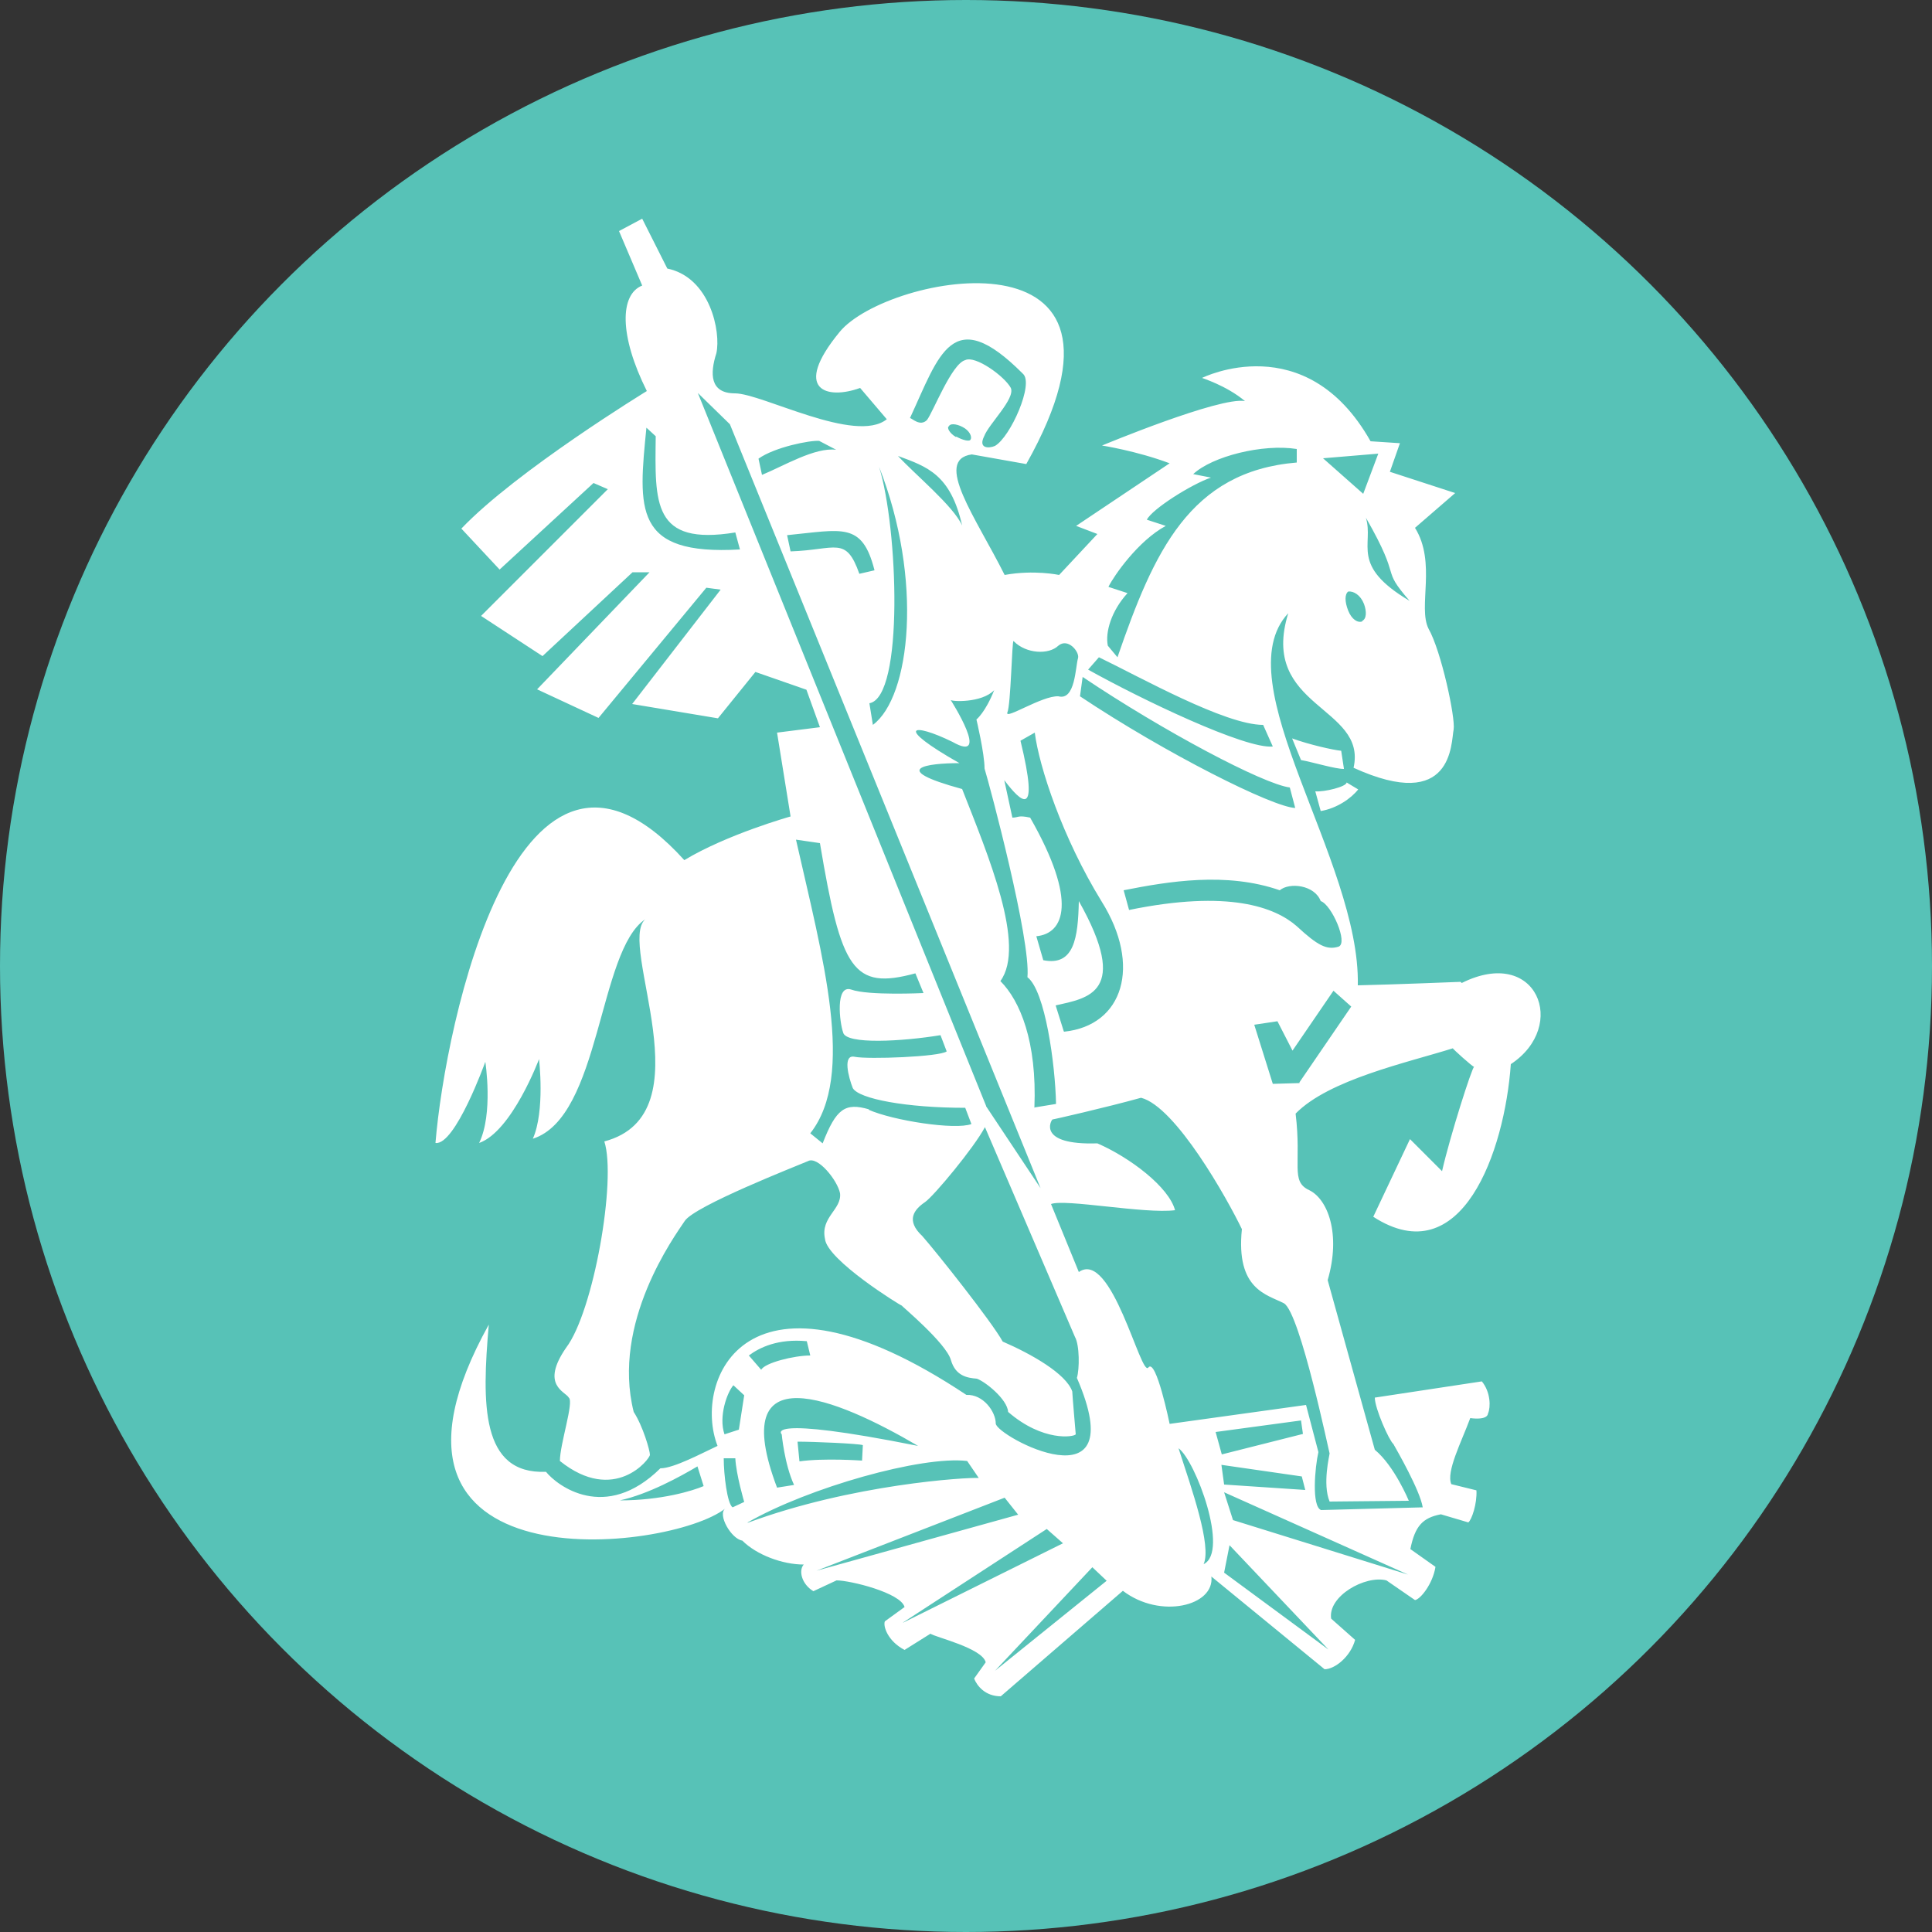
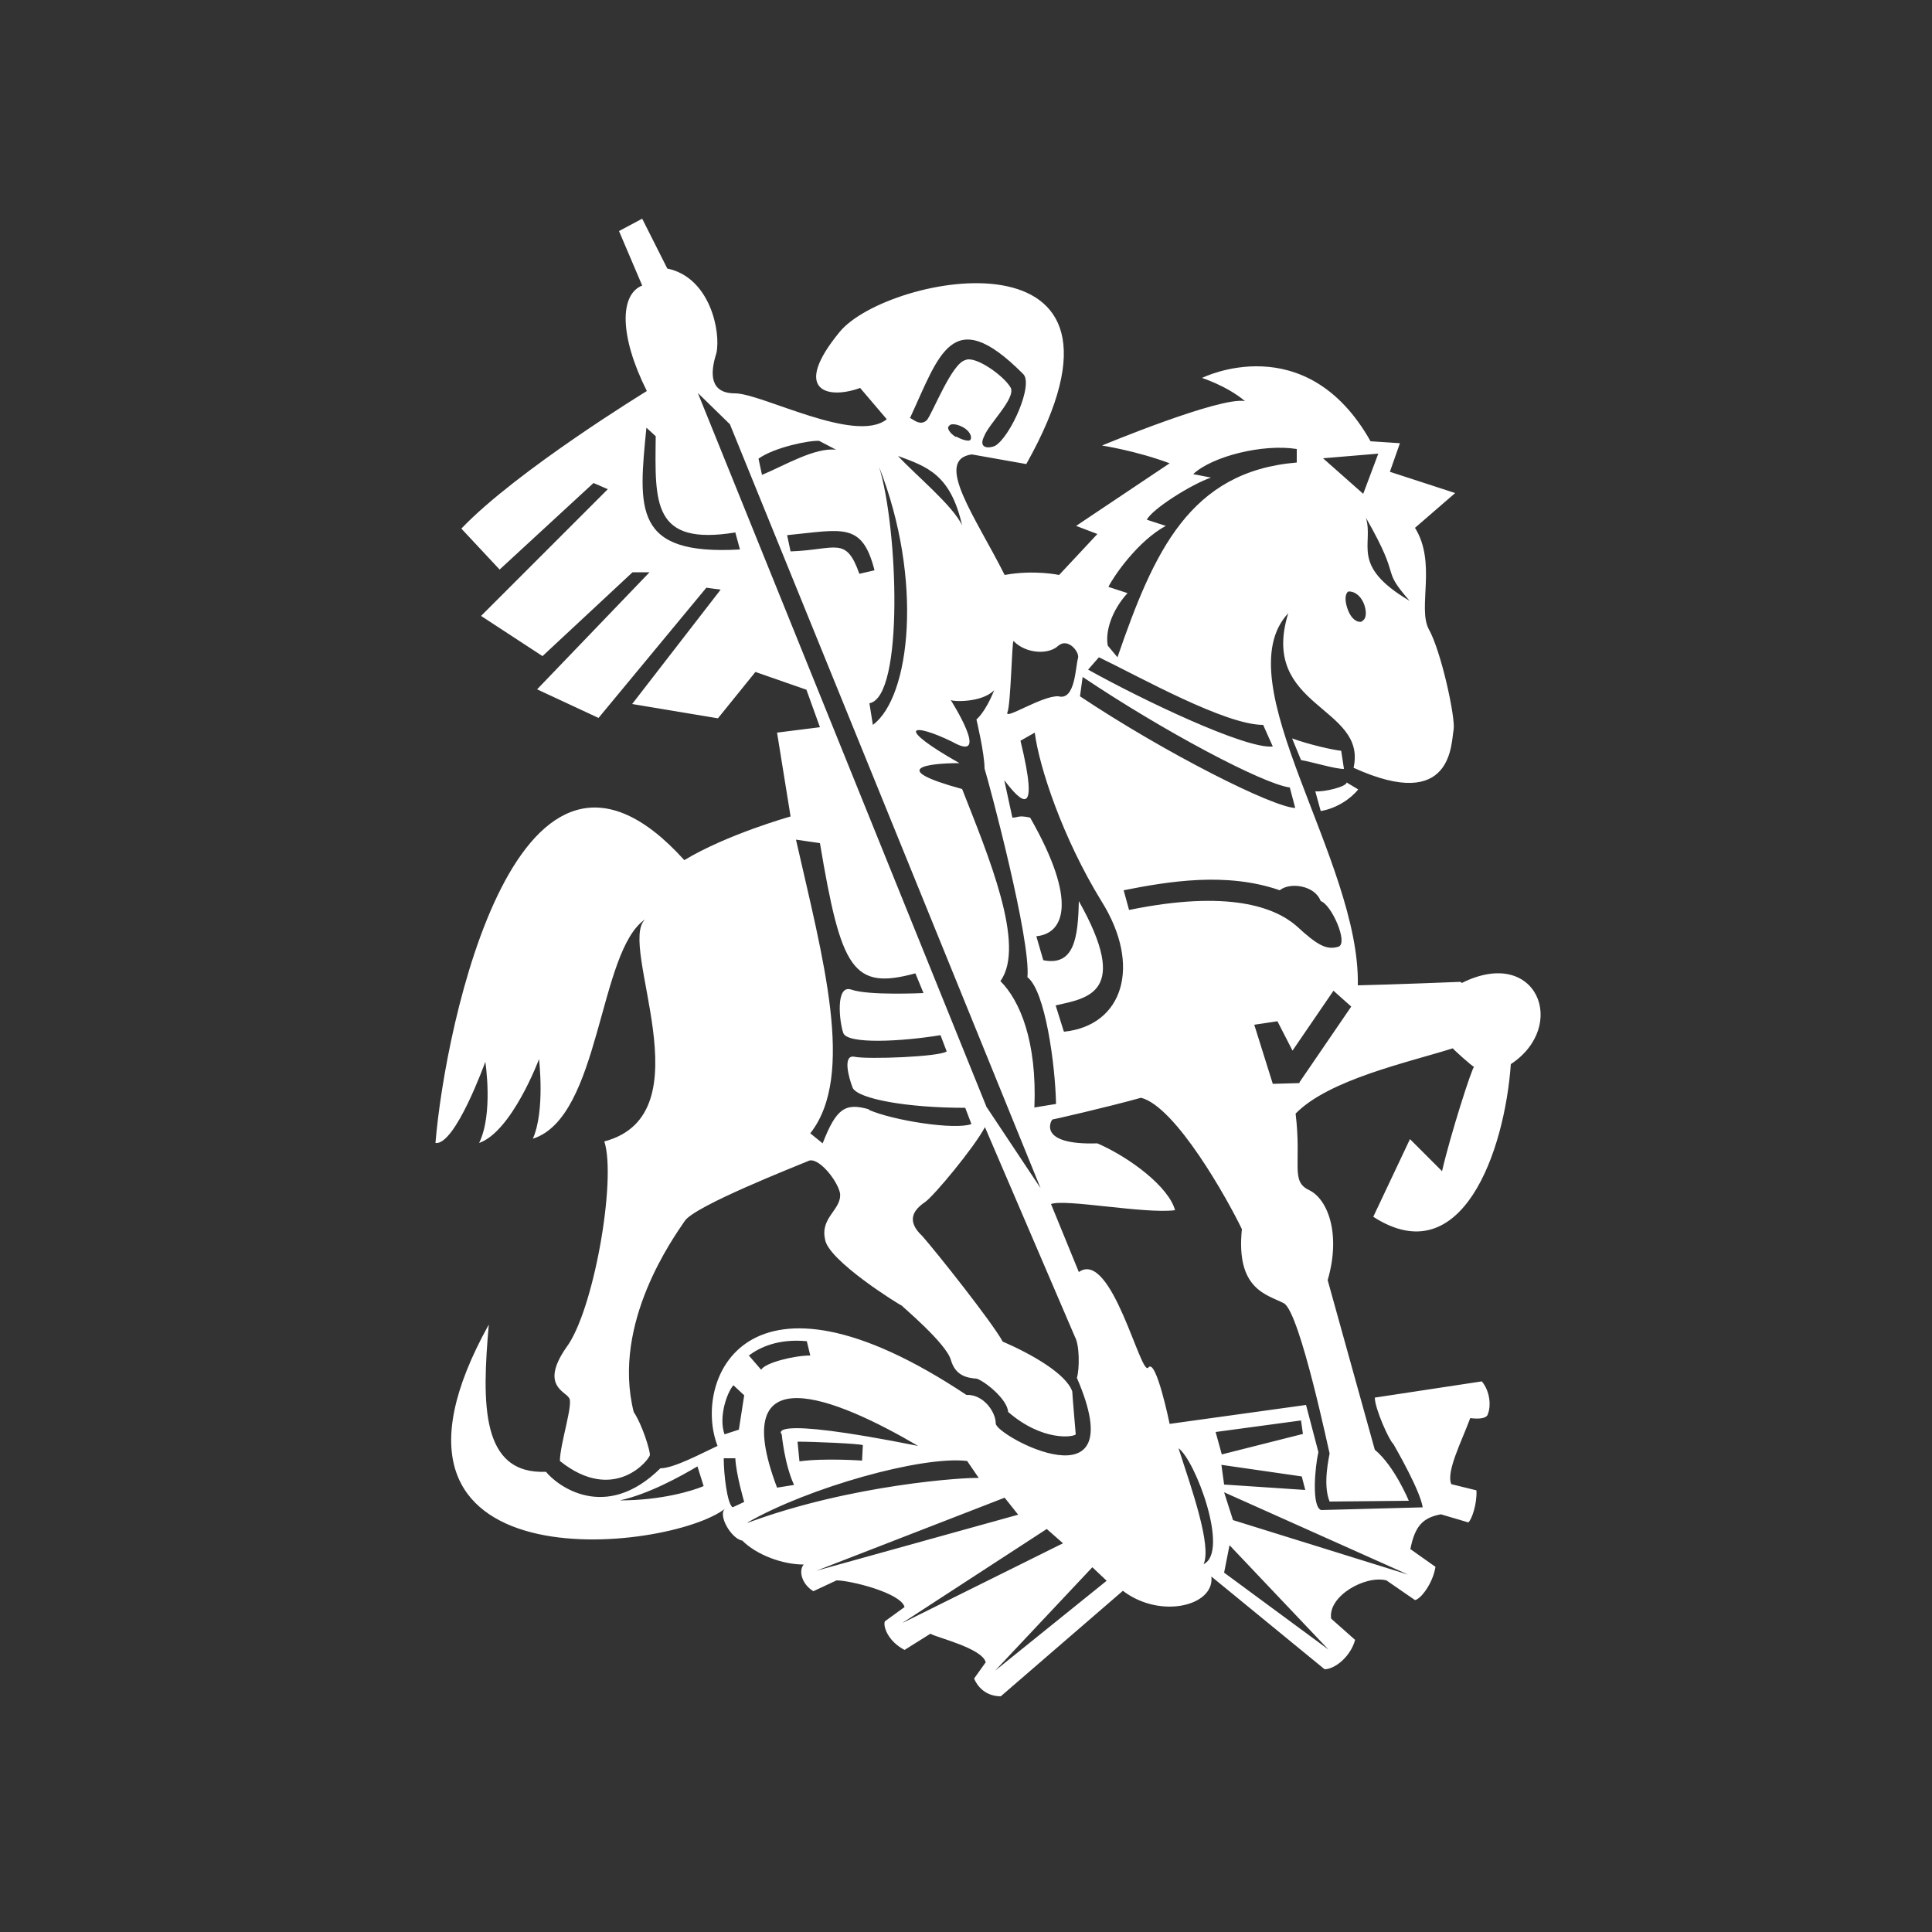
<svg xmlns="http://www.w3.org/2000/svg" viewBox="0 0 50 50">
  <rect x="0" y="0" width="50" height="50" fill="#333333" stroke="none" />
  <defs>
    <style>.d{fill:#fff;}.e{fill:#57c2b7;}</style>
  </defs>
  <g id="a" />
  <g id="b">
    <g id="c">
      <g>
-         <circle class="e" cx="25" cy="25" r="25" />
        <path class="d" d="M37.8,25.41s-1.73,.07-2.66,.09c.07-3.23-3.47-7.85-1.8-9.63-.76,2.45,2.05,2.4,1.69,4,2.59,1.18,2.52-.65,2.59-.99,.05-.3-.32-2.03-.65-2.61-.28-.56,.21-1.71-.35-2.61l1.04-.9-1.69-.55,.26-.74-.76-.05c-1.68-2.98-4.36-1.64-4.36-1.64-.02,0,.62,.19,1.11,.6-.65-.12-3.7,1.15-3.7,1.15,0,0,.9,.14,1.75,.46l-2.42,1.62,.55,.21-.99,1.06s-.65-.14-1.41,0c-.74-1.48-1.85-2.98-.85-3.12l1.41,.25c3.53-6.28-3.6-4.92-4.83-3.42-1.25,1.52-.32,1.76,.53,1.45l.69,.81c-.81,.65-3.23-.67-3.93-.67-.65,0-.65-.51-.48-1.04,.12-.55-.16-1.96-1.27-2.19l-.65-1.29-.6,.32,.6,1.41c-.58,.23-.6,1.29,.12,2.73,0,0-3.37,2.06-4.8,3.56l.99,1.06,2.43-2.24,.37,.16-3.28,3.28,1.59,1.04,2.33-2.17h.44l-2.91,3.03,1.59,.74,2.79-3.37,.37,.05-2.29,2.96,2.22,.37,.97-1.2,1.32,.46,.35,.97-1.11,.14,.35,2.17s-1.64,.46-2.75,1.13c-4.3-4.76-6.19,4.25-6.44,7.32,.51,.07,1.29-2.1,1.29-2.1,0,0,.21,1.34-.16,2.1,.85-.3,1.55-2.17,1.55-2.17,0,0,.16,1.34-.16,2.06,1.76-.56,1.69-4.87,2.91-5.68-.74,.65,1.62,5.04-1.06,5.75,.32,.99-.28,4.41-.99,5.34-.67,.97-.02,1.13,.07,1.29,.14,.11-.23,1.2-.23,1.64,1.41,1.13,2.33-.05,2.33-.16s-.18-.74-.42-1.11c-.58-2.31,1.06-4.55,1.32-4.94,.25-.39,2.91-1.43,3.19-1.55,.25-.14,.76,.49,.83,.83,.05,.42-.51,.62-.39,1.18,.05,.55,1.96,1.73,1.99,1.73-.02,0,1.15,.97,1.27,1.41,.12,.41,.42,.46,.67,.48,.21,.07,.79,.53,.81,.86,.9,.78,1.71,.65,1.75,.58,0,0-.09-1.04-.09-1.11-.16-.46-1.06-.97-1.8-1.29-.28-.51-1.71-2.31-2.08-2.73-.44-.41-.21-.69,.07-.88,.23-.16,1.27-1.41,1.55-1.94l2.33,5.43c.12,.21,.12,.83,.05,1.06,1.48,3.42-2.1,1.5-2.1,1.18,0-.3-.32-.76-.76-.74-5.73-3.81-7.09-.35-6.44,1.32-.39,.18-1.13,.58-1.48,.58-1.43,1.41-2.68,.44-2.96,.09-1.69,.07-1.66-1.76-1.48-3.81-3.81,6.86,4.69,5.89,6.12,4.76-.21,.16,.16,.79,.44,.83,.37,.37,1.04,.62,1.59,.62-.14,.16-.05,.51,.25,.69l.6-.28c.35,0,1.66,.32,1.76,.69l-.51,.37c-.05,.12,.07,.51,.51,.74l.67-.42c.12,.09,1.34,.37,1.43,.74l-.3,.42c.07,.18,.28,.46,.69,.46l3.16-2.73c.97,.74,2.38,.39,2.29-.37l2.93,2.4c.26,0,.67-.32,.79-.76l-.62-.55c-.09-.58,.88-1.13,1.43-.99l.74,.51c.14-.02,.46-.42,.53-.86l-.65-.46c.12-.6,.32-.81,.79-.9l.71,.21c.09-.07,.23-.49,.21-.83l-.65-.16c-.14-.32,.26-1.09,.49-1.71,0,0,.44,.07,.46-.12,.07-.16,.07-.55-.16-.83l-2.77,.42c0,.28,.37,1.11,.48,1.2,.09,.16,.69,1.2,.76,1.64l-2.63,.07c-.25-.09-.16-1.11-.07-1.5l-.32-1.22-3.53,.49s-.35-1.71-.55-1.46c-.19,.28-.95-3.07-1.8-2.47l-.72-1.76c.37-.14,2.42,.26,3.21,.16-.16-.6-1.16-1.36-2.01-1.73-1.57,.05-1.2-.6-1.16-.62-.05,.02,1.43-.32,2.29-.56,.9,.23,2.24,2.63,2.61,3.4-.16,1.57,.65,1.69,1.09,1.92,.42,.25,1.18,3.93,1.18,3.88,0,.05-.19,.79,0,1.25l2.05-.02s-.37-.9-.88-1.32l-1.22-4.39c.35-1.2,0-2.1-.48-2.33-.49-.23-.19-.67-.35-1.98,.86-.88,2.89-1.32,4.07-1.69-.02,0,.51,.48,.55,.48-.05,0-.62,1.78-.83,2.7l-.83-.83-.95,2.01c2.29,1.48,3.4-1.69,3.56-3.95,1.5-.99,.67-3.07-1.27-2.1Zm-2.54-9.33c-.12,.05-.28-.05-.37-.28-.09-.23-.09-.42,0-.49,.14-.02,.32,.09,.41,.32,.07,.19,.07,.39-.05,.44Zm1.22-.53c-1.55-.92-.92-1.45-1.13-2.15,.97,1.69,.35,1.25,1.13,2.15Zm-.81-3.81l-.39,1.04-1.04-.92,1.43-.12Zm-19.63,27.09c.74-.16,1.57-.62,2.01-.88l.16,.51c-.28,.12-1.09,.37-2.17,.37Zm15.64,1.87l.14-.71,2.56,2.7-2.7-1.99Zm4.76,.05l-4.53-1.41-.23-.72,4.76,2.13Zm-4.76-2.33l-.07-.51,2.08,.3,.09,.35-2.1-.14Zm1.99-1.66l.05,.35-2.1,.53-.16-.58,2.22-.3Zm-2.52,3.72c.21-.48-.3-1.92-.65-3,.44,.32,1.32,2.68,.65,3Zm-10.92-3.37s.07,.78,.32,1.32l-.44,.07c-1.32-3.49,1.52-2.33,3.65-1.08-4.06-.81-3.53-.3-3.53-.3Zm2.1,.3l-.02,.39s-.99-.07-1.62,.02l-.05-.51c.42,0,1.59,.05,1.69,.09Zm-1.45-2.7l.09,.37c-.42,0-1.18,.19-1.27,.37l-.32-.37c.28-.21,.76-.44,1.5-.37Zm-1.92,4.3c-.14-.09-.23-.85-.23-1.27h.3c.02,.42,.23,1.13,.23,1.13l-.3,.14Zm.16-2.01l-.37,.12c-.16-.46,.07-1.09,.23-1.27l.28,.26-.14,.9Zm.23,2.4c1.57-.9,4.5-1.73,5.68-1.59l.3,.44c-.32-.02-3.28,.16-5.98,1.16Zm1.78,1.25l4.87-1.89,.35,.44-5.22,1.45Zm2.24,1.34l3.72-2.42,.42,.37-4.13,2.05Zm5.27-1.08l-2.89,2.33,2.52-2.68,.37,.35Zm.05-25.73c.14-.28,.76-1.18,1.48-1.57l-.49-.16c.14-.28,1.16-.92,1.66-1.09l-.46-.09c.49-.46,1.8-.79,2.68-.65v.35c-2.77,.23-3.7,2.31-4.64,5.04l-.25-.3c-.07-.35,.09-.9,.51-1.36l-.49-.16Zm-.25,1.83c1.06,.51,3.26,1.75,4.25,1.75l.25,.56c-.71,.07-3.4-1.22-4.78-1.99l.28-.32Zm-.42,.51c2.1,1.41,4.67,2.77,5.36,2.86l.14,.53c-.58-.02-3.35-1.41-5.57-2.89l.07-.51Zm-1.78-.92c.32,.32,.9,.35,1.15,.11,.25-.21,.55,.16,.51,.32-.07,.23-.07,1.11-.51,.99-.42-.02-1.39,.62-1.32,.42,.09-.19,.12-1.89,.16-1.85Zm-1.5-5.29c-.16-.09-.25-.25-.18-.28,.02-.07,.18-.07,.35,.02,.18,.09,.25,.25,.21,.32-.02,.07-.21,.02-.37-.07Zm1.73-1.64c.3,.25-.32,1.64-.72,1.87-.16,.07-.44,.07-.28-.25,.12-.32,.81-.97,.69-1.25-.16-.3-.92-.85-1.18-.72-.35,.09-.83,1.34-.99,1.55-.18,.18-.39-.05-.44-.05,.76-1.64,1.09-2.98,2.91-1.16Zm-1.57,3.93c-.23-.51-1.22-1.32-1.66-1.8,.76,.28,1.36,.48,1.66,1.8Zm-2.15-1.52c1.15,2.93,.81,5.96-.16,6.68l-.09-.56c.9-.16,.74-4.55,.25-6.12Zm-.12,2.68l-.39,.09c-.35-.99-.6-.62-1.78-.58l-.09-.42c1.43-.14,1.94-.35,2.26,.9Zm-1.43-3.35l.44,.23c-.55-.07-1.36,.42-1.92,.65l-.09-.42c.42-.3,1.34-.48,1.57-.46Zm-4.48-.35l.25,.23c-.02,1.73-.09,2.84,2.06,2.49l.12,.44c-2.77,.16-2.63-1.04-2.42-3.16Zm5.77,17.65c-.62-.18-.85-.02-1.2,.88l-.32-.26c1.18-1.5,.32-4.55-.37-7.6l.62,.09c.55,3.28,.85,3.81,2.47,3.37l.21,.51s-1.43,.07-1.87-.09c-.42-.14-.3,.86-.21,1.11,.07,.32,1.55,.23,2.52,.07l.16,.42c-.18,.14-2.03,.21-2.38,.14-.32-.07-.16,.53-.05,.81,.16,.28,1.39,.51,2.91,.51l.16,.42c-.42,.16-2.03-.09-2.66-.37Zm3.03-.09l-7.46-18.45,.83,.81,8.04,19.77-1.41-2.12Zm1.25,.05c.07-1.71-.37-2.77-.88-3.28,.67-.92-.32-3.26-.99-4.97-1.94-.53-.9-.67-.07-.67-1.71-.97-1.22-1.06-.18-.55,1.02,.58-.05-1.09-.05-1.09,0,.05,.81,.09,1.13-.25-.23,.58-.46,.76-.46,.76,0,0,.21,.88,.21,1.27,.14,.46,1.2,4.43,1.11,5.4,.46,.35,.72,2.26,.74,3.28l-.55,.09Zm.76-1.98l-.21-.67c.83-.19,1.94-.32,.6-2.7-.02,.95-.12,1.69-.92,1.53l-.18-.62c.72-.07,1.08-.9-.16-3.07-.32-.07-.3,0-.46,0l-.21-.97c.44,.58,.92,1.04,.42-1.02l.37-.21c.11,.88,.72,2.73,1.73,4.37,1.04,1.66,.56,3.21-.97,3.37Zm1.69-3.14l-.14-.51c1.16-.23,2.66-.48,4.04,0,.25-.21,.9-.14,1.06,.28,.28,.09,.72,1.09,.46,1.18-.3,.09-.53-.02-1.08-.53-.56-.49-1.76-.95-4.34-.42Zm4.41,4.48l-.69,.02-.48-1.53,.6-.09,.39,.76,1.06-1.55,.46,.41-1.34,1.96Zm1.15-8.13c-.23,0-.74-.16-1.11-.23l-.23-.56c.44,.16,1.06,.3,1.27,.32l.07,.46Zm-.6,1.09l-.14-.51c.23,.02,.81-.12,.81-.23l.3,.18c-.18,.23-.55,.49-.97,.56Z" />
      </g>
    </g>
  </g>
</svg>